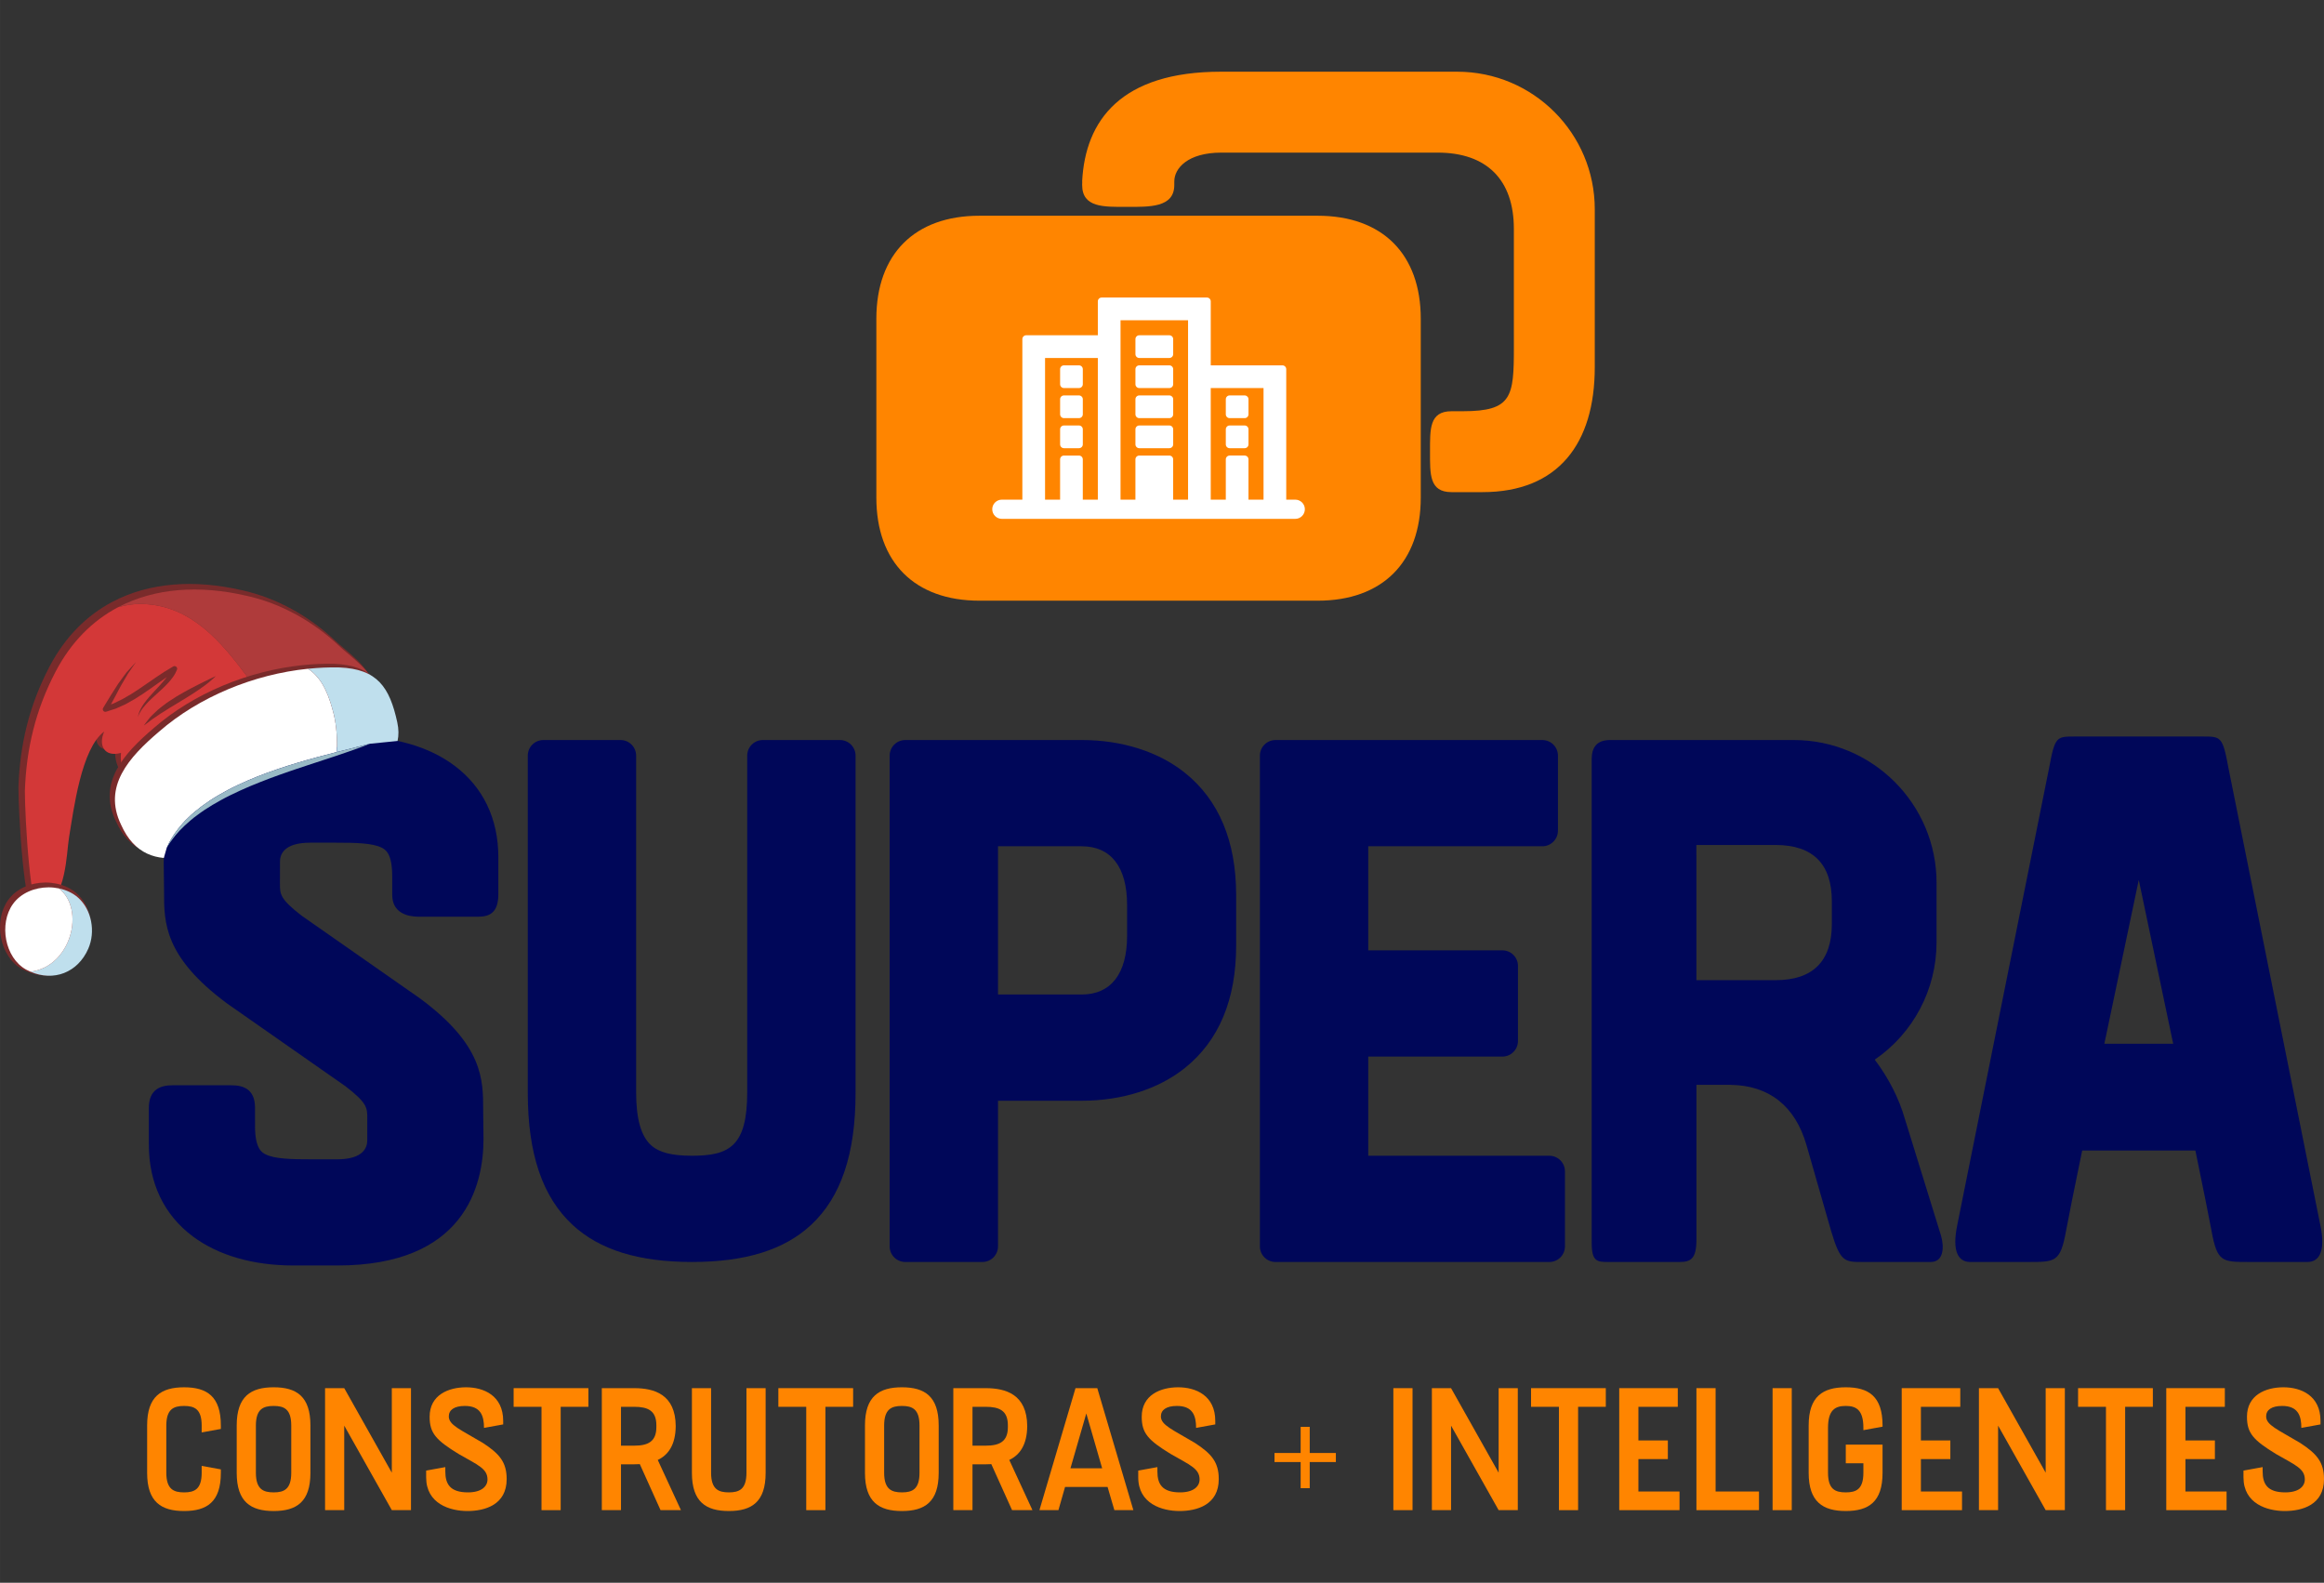
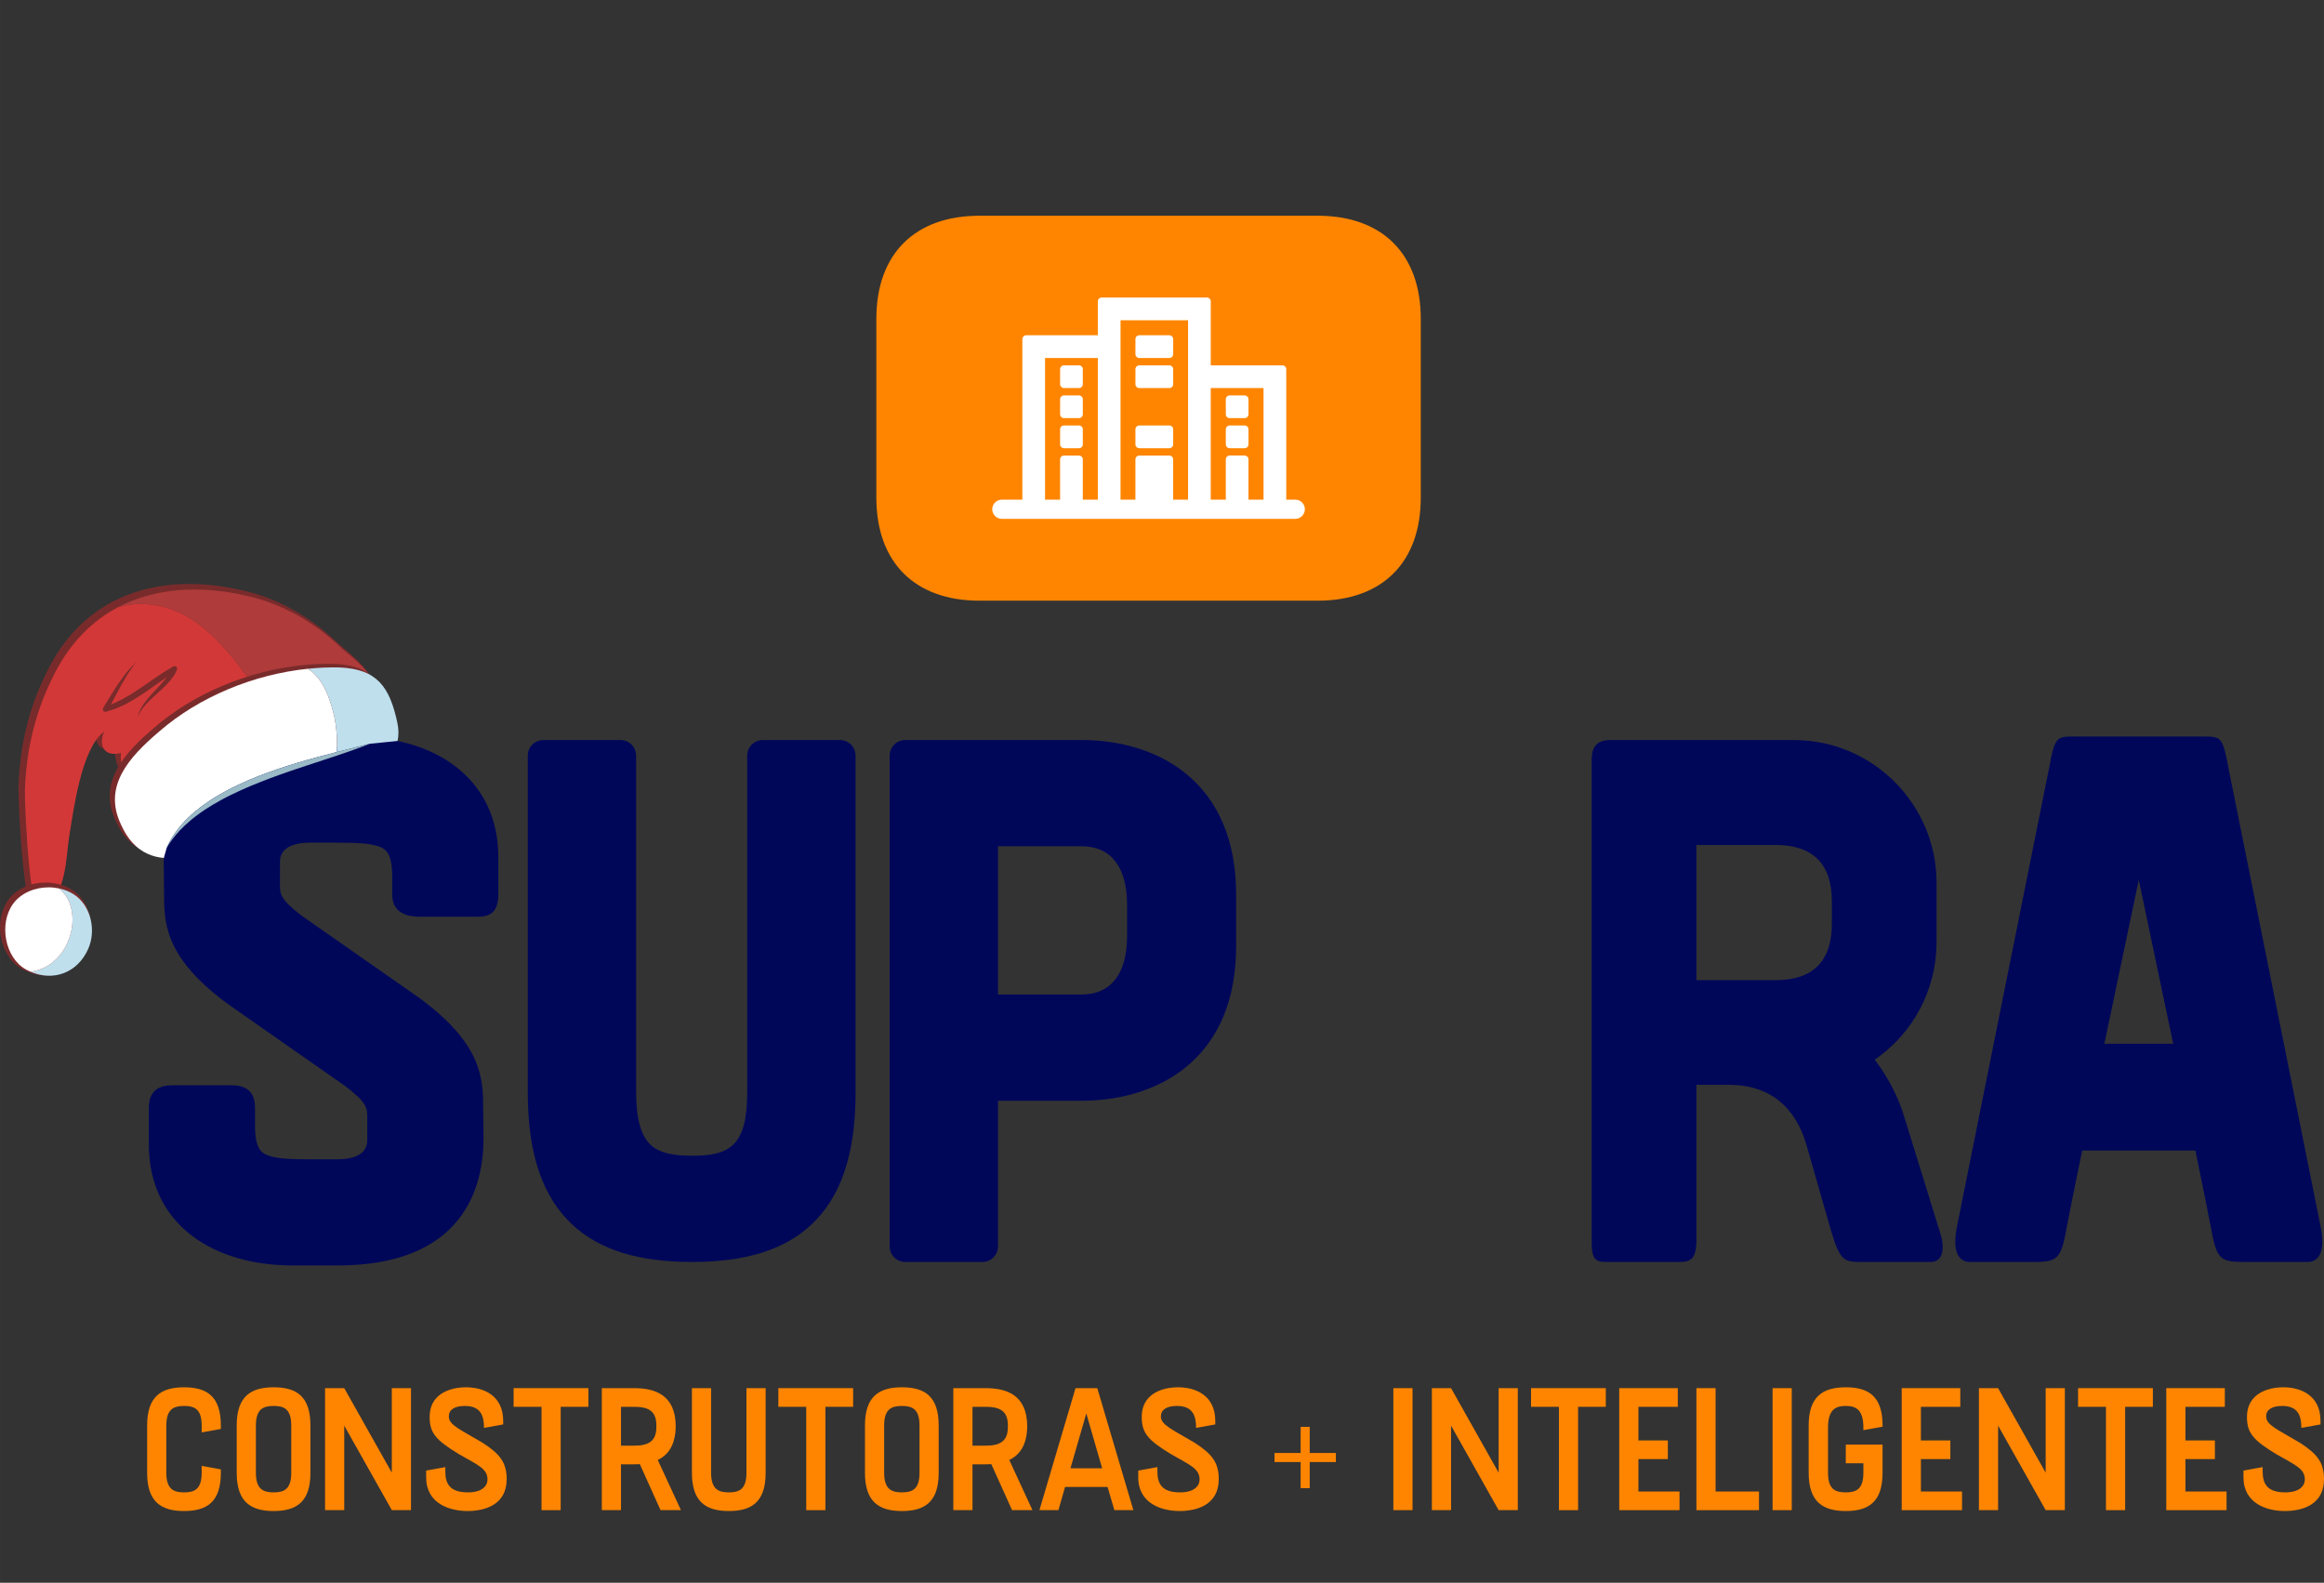
<svg xmlns="http://www.w3.org/2000/svg" xml:space="preserve" width="52.832mm" height="35.983mm" version="1.1" style="shape-rendering:geometricPrecision; text-rendering:geometricPrecision; image-rendering:optimizeQuality; fill-rule:evenodd; clip-rule:evenodd" viewBox="0 0 5268.98 3588.65">
  <rect x="0" y="0" width="5268.98" height="3588.65" fill="#333333" stroke="none" />
  <defs>
    <style type="text/css">
   
    .fil8 {fill:none}
    .fil0 {fill:#000759;fill-rule:nonzero}
    .fil3 {fill:#792B2B;fill-rule:nonzero}
    .fil7 {fill:#99BAC6;fill-rule:nonzero}
    .fil5 {fill:#AF3B3B;fill-rule:nonzero}
    .fil6 {fill:#BFDFED;fill-rule:nonzero}
    .fil4 {fill:#D33838;fill-rule:nonzero}
    .fil1 {fill:#FF8500;fill-rule:nonzero}
    .fil2 {fill:white;fill-rule:nonzero}
   
  </style>
  </defs>
  <g id="Camada_x0020_1">
    <g id="_2066051499216">
      <g>
        <path class="fil0" d="M4153.19 2059.17l0 19.94 0 15.61c0,84.72 -42.95,127.69 -127.69,127.69l-179.38 0 0 -245.66c0,-7.2 -0.04,-43.97 -0.1,-60.86l55.32 0 5.67 0.01 102.88 0c0.35,0 0.67,-0.01 1.02,-0.01l14.58 0c84.73,0 127.69,42.95 127.69,127.68l0 15.61zm165.51 477.67c-13.4,-46.72 -36.74,-92.5 -68.23,-134.17 87.31,-60 140.12,-158.88 140.12,-266.63l0 -56.94 0 -20.48 0 -56.95c0,-178.52 -145.22,-323.76 -323.74,-323.76l-56.96 0 -2.93 0 -356.61 0c-29.72,0 -41.66,16.5 -41.66,43.19l0 926.05 0 78.85c0,17.03 0.03,92.23 0.03,92.23 0,42.51 12.56,43.16 37.73,43.16l75.88 -0.01 5.11 0 5.11 0 75.89 0.01c25.16,0 37.69,-7.74 37.69,-50.28l0 -85.11 0 -78.85 0 -187.36 77.57 0c87.22,1.12 146.71,48.4 172.02,136.74 0,0 48.57,169.38 56.04,195.43 0.12,0.35 0.23,0.71 0.35,1.07 20.23,68.36 30.58,68.36 70.32,68.36l54.64 0 5.12 0 5.12 0 90.07 0c29.89,0 30.53,-34.59 23.39,-59.45l-82.05 -265.1z" />
        <path class="fil0" d="M1904.34 1677.92l-174.85 0c-19.55,0 -35.4,15.85 -35.4,35.4l0 62.91 0 515.05 0 185.01c0,122.63 -40.35,144.21 -125.14,144.21 -46.11,0 -74.78,-7.38 -93.01,-23.96 -22.69,-20.64 -33.72,-59.98 -33.72,-120.26l0 -181.66 0 -518.4 0 -62.91c0,-19.56 -15.84,-35.4 -35.4,-35.4l-174.84 0c-19.56,0 -35.4,15.85 -35.4,35.4l0 62.91 0 509.02 0 192.63c0,138.26 33.28,236.25 101.77,299.6 61.06,56.48 149.58,83.92 270.61,83.92 120.92,0 209.22,-27.49 269.9,-84.01 67.91,-63.21 100.89,-161.18 100.89,-299.51l0 -198.31 0 -503.33 0 -62.91c0,-19.56 -15.84,-35.4 -35.39,-35.4z" />
        <path class="fil0" d="M2555.35 2121.84c0,85.81 -36.54,133.08 -102.88,133.08l-189.78 0 0 -336.1 189.78 0c66.34,0 102.88,47.26 102.88,133.07l0 69.95zm130.84 -369.8c-59.75,-47.8 -142.76,-74.12 -233.72,-74.12l-400.02 0c-19.56,0 -35.41,15.86 -35.41,35.41l0 1112.67c0,19.55 15.86,35.4 35.41,35.4l174.85 0c19.55,0 35.39,-15.86 35.39,-35.4l0 -330.19 189.78 0c90.95,0 173.97,-26.32 233.72,-74.13 77.24,-61.79 116.42,-155.18 116.42,-277.59l0 -114.45c0,-122.4 -39.17,-215.81 -116.42,-277.6z" />
-         <path class="fil0" d="M3512.7 2620.51l-410.6 0 0 -224.84 304.1 0c19.56,0 35.39,-15.85 35.39,-35.39l0 -170.09c0,-19.55 -15.84,-35.39 -35.39,-35.39l-304.1 0 0 -235.97 394.69 0c19.56,0 35.4,-15.85 35.4,-35.4l0 -170.08c0,-19.55 -15.85,-35.4 -35.4,-35.4l-430.1 0 -174.85 0c-19.56,0 -35.4,15.86 -35.4,35.4l0 1112.68c0,19.55 15.85,35.4 35.4,35.4l95.37 0 525.48 0c19.56,0 35.4,-15.86 35.4,-35.4l0 -170.09c0,-19.55 -15.85,-35.4 -35.4,-35.4z" />
        <path class="fil0" d="M1030.09 1735.82c-57.74,-43.08 -136.69,-65.85 -228.31,-65.85l-99.32 0c-288.27,0 -331.31,180.23 -331.31,287.66 0,6.06 0.14,14.93 0.32,24.85 0.21,12.16 0.44,25.93 0.44,37.67l0 2.39c-0.03,68.82 -0.04,146.85 142.84,252.69 0.25,0.18 0.5,0.37 0.75,0.55l267.85 187.25c49.33,38 49.33,48.93 49.33,72.74 0,6.43 0,12.58 -0.04,19.41 -0.02,8.58 -0.04,18.21 -0.04,30.78 0,15.94 -8.93,42.67 -68.64,42.67l-56.44 0c-47.18,0 -84.92,-0.83 -105.6,-11.39 -7.71,-3.92 -23.73,-12.1 -23.73,-63.76l0 -13c0,-0.63 -0.02,-29.6 -0.04,-30.23 -0.66,-41.81 -27.82,-49.49 -53.34,-49.49l-61.8 0.01 -5.2 0 -5.17 0 -61.83 -0.01c-25.5,0 -53.34,8.24 -53.34,51.38l0 83.21c0,87.46 34.52,159.45 99.81,208.15 57.75,43.07 136.69,65.85 228.32,65.85l99.32 0c288.26,0 331.31,-180.24 331.31,-287.67 0,-6.05 -0.15,-14.94 -0.32,-24.86 -0.22,-12.15 -0.45,-25.93 -0.45,-37.67l0 -2.37c0.03,-68.83 0.05,-146.86 -142.82,-252.7 -0.26,-0.19 -0.5,-0.37 -0.76,-0.55l-267.87 -187.25c-49.32,-38 -49.32,-48.93 -49.32,-72.74 0,-6.44 0.02,-12.6 0.03,-19.43 0.03,-8.57 0.06,-18.19 0.06,-30.75 0,-15.95 8.93,-42.68 68.63,-42.68l56.47 0c47.17,0 84.9,0.83 105.58,11.4 7.7,3.92 23.74,12.09 23.74,63.75l0 12.99c0,0.57 0.01,29.46 0.05,30.03 0,41.41 34.88,49.69 60.38,49.69l54.75 0 5.19 -0.01 5.2 0.01 68.92 0c25.49,0 46.21,-8.23 46.21,-51.37l0 -83.21c0,-87.47 -34.51,-159.44 -99.8,-208.14z" />
        <path class="fil0" d="M4771.04 2366.53c39.74,-190.19 77.82,-370.58 77.82,-370.58l0.02 0c0.16,0.6 0.17,0.56 0.08,0l0.2 0c-0.11,0.56 -0.09,0.6 0.04,0l0.04 0c0,0 38.1,180.39 77.84,370.58l-156.04 0zm490.09 413.86c-0.01,-0.07 0,-0.16 -0.01,-0.25 -1.27,-7.11 -207.57,-1032.21 -208.88,-1039.53 -0.02,-0.09 -0.05,-0.17 -0.06,-0.24 -12.87,-70.37 -17.04,-70.39 -57.66,-70.39l-29.12 0 -3.09 0 0 -0.01 -226.76 0 0 0.01 -2.84 0 -29.13 0c-40.61,0 -44.8,0.02 -57.65,70.39 -0.01,0.07 -0.05,0.15 -0.07,0.24 -1.31,7.32 -207.59,1032.42 -208.85,1039.53 -0.01,0.09 0,0.18 -0.01,0.25 -11.04,55.19 1.86,81.01 29.73,81.01l80.4 -0.02 5.17 0 5.18 0 42.79 0.02c59.67,0 71.05,-0.02 83.86,-70.46 0,0 0.03,-0.11 0.03,-0.16 4.81,-26.7 18.74,-95.52 36.58,-182.14l256.64 0c17.84,86.62 31.75,155.44 36.59,182.14 0,0.05 0.02,0.1 0.04,0.16 12.82,70.44 24.17,70.46 83.84,70.46l42.81 -0.02 5.16 0 5.18 0 80.38 0.02c27.87,0 40.79,-25.82 29.75,-81.01z" />
        <path class="fil1" d="M3221.17 722.84c0,-146.66 -87.02,-233.68 -233.67,-233.68l-766.97 0c-146.66,0 -233.67,87.02 -233.67,233.68l0 405.47c0,146.64 87.01,233.67 233.67,233.67l766.97 0c146.65,0 233.67,-87.03 233.67,-233.67l0 -405.47z" />
        <path class="fil2" d="M2369.37 811.67l119.64 0 0 321.22 -34.08 0 0 -91.25c0,-4.83 -3.89,-8.69 -8.69,-8.69l-34.09 0c-4.8,0 -8.68,3.86 -8.68,8.69l0 91.25 -34.11 0 0 -321.22zm324.2 -85.58l0 406.8 -33.77 0 0 -91.25c0,-4.83 -3.89,-8.69 -8.68,-8.69l-68.19 0c-4.8,0 -8.7,3.86 -8.7,8.69l0 91.25 -33.75 0 0 -406.8 153.08 0zm171.12 153.76l0 253.04 -34.1 0 0 -91.25c0,-4.83 -3.89,-8.69 -8.68,-8.69l-34.1 0c-4.81,0 -8.68,3.86 -8.68,8.69l0 91.25 -34.13 0 0 -253.04 119.68 0zm71.91 253.04l-20.43 0 0 -295.8c0,-4.82 -3.89,-8.69 -8.71,-8.69l-162.44 0 0 -145.07c0,-4.82 -3.88,-8.69 -8.68,-8.69l-238.63 0c-4.81,0 -8.7,3.87 -8.7,8.69l0 76.85 -162.43 0c-4.81,0 -8.69,3.91 -8.69,8.71l0 364 -46.42 0c-12.04,0 -21.85,9.71 -21.85,21.8 0.04,12.06 9.81,21.78 21.81,21.78l665.13 0c12.04,0 21.82,-9.72 21.82,-21.81l0 -0.03c0,-12.03 -9.78,-21.74 -21.79,-21.74z" />
        <path class="fil2" d="M2412.15 948.07l34.1 0c4.8,0 8.69,-3.93 8.69,-8.71l0 -34.11c0,-4.79 -3.89,-8.68 -8.69,-8.68l-34.1 0c-4.8,0 -8.67,3.89 -8.67,8.68l0 34.11c0,4.78 3.87,8.71 8.67,8.71z" />
        <path class="fil2" d="M2412.15 879.86l34.1 0c4.8,0 8.69,-3.88 8.69,-8.71l0 -34.05c0,-4.83 -3.89,-8.71 -8.69,-8.71l-34.1 0c-4.8,0 -8.67,3.88 -8.67,8.71l0 34.05c0,4.83 3.87,8.71 8.67,8.71z" />
        <path class="fil2" d="M2412.15 1016.22l34.1 0c4.8,0 8.69,-3.87 8.69,-8.69l0 -34.11c0,-4.77 -3.89,-8.69 -8.69,-8.69l-34.1 0c-4.8,0 -8.67,3.92 -8.67,8.69l0 34.11c0,4.82 3.87,8.69 8.67,8.69z" />
        <path class="fil2" d="M2787.82 948.07l34.11 0c4.79,0 8.68,-3.93 8.68,-8.71l0 -34.11c0,-4.79 -3.89,-8.68 -8.68,-8.68l-34.11 0c-4.8,0 -8.67,3.89 -8.67,8.68l0 34.11c0,4.78 3.87,8.71 8.67,8.71z" />
        <path class="fil2" d="M2787.82 1016.22l34.11 0c4.79,0 8.68,-3.87 8.68,-8.69l0 -34.11c0,-4.77 -3.89,-8.69 -8.68,-8.69l-34.11 0c-4.8,0 -8.67,3.92 -8.67,8.69l0 34.11c0,4.82 3.87,8.69 8.67,8.69z" />
-         <path class="fil2" d="M2582.95 948.07l68.19 0c4.78,0 8.69,-3.93 8.69,-8.71l0 -34.11c0,-4.79 -3.91,-8.68 -8.69,-8.68l-68.19 0c-4.8,0 -8.69,3.89 -8.69,8.68l0 34.11c0,4.78 3.89,8.71 8.69,8.71z" />
        <path class="fil2" d="M2582.95 811.67l68.19 0c4.78,0 8.69,-3.89 8.69,-8.67l0 -34.11c0,-4.8 -3.91,-8.71 -8.69,-8.71l-68.19 0c-4.8,0 -8.69,3.91 -8.69,8.71l0 34.11c0,4.78 3.89,8.67 8.69,8.67z" />
        <path class="fil2" d="M2582.95 1016.22l68.19 0c4.78,0 8.69,-3.87 8.69,-8.69l0 -34.11c0,-4.77 -3.91,-8.69 -8.69,-8.69l-68.19 0c-4.8,0 -8.69,3.92 -8.69,8.69l0 34.11c0,4.82 3.89,8.69 8.69,8.69z" />
        <path class="fil2" d="M2582.95 879.86l68.19 0c4.78,0 8.69,-3.88 8.69,-8.71l0 -34.05c0,-4.83 -3.91,-8.71 -8.69,-8.71l-68.19 0c-4.8,0 -8.69,3.88 -8.69,8.71l0 34.05c0,4.83 3.89,8.71 8.69,8.71z" />
-         <path class="fil1" d="M3303.77 162.58l-535.59 0c-226.31,0 -307.65,110.08 -314.72,248.62l0.18 0c-0.11,10.04 -0.17,3.91 -0.18,8.13 0.01,51.76 49.16,49.75 100.83,49.75 51.68,0 108.06,2.01 108.06,-49.76 0,-10.8 0.04,-2.54 0.04,-8.12 0,-29.12 29.86,-65.18 106.81,-65.18l490.17 0c111.34,0 172.87,61.55 172.87,172.87l0 241.08 0.03 0 0 28.26c0,111.32 -4.2,144.15 -115.52,144.15 0,0 16.34,0.03 -25.92,0.03 -50.64,0 -48.67,41.07 -48.67,91.72 0,50.62 -1.97,91.69 48.67,91.69l70.3 0c172.27,0 254.53,-110.94 254.53,-283.21l0 -72.65 0.02 0 0 -285.44c0,-172.28 -139.65,-311.95 -311.91,-311.95z" />
        <path class="fil1" d="M500.7 3331.63l0 7.9c0,65.98 -31.61,86.53 -83.36,86.53 -51.77,0 -83.77,-20.54 -83.77,-86.53l0 -107.48c0,-65.98 32,-86.53 83.77,-86.53 51.75,0 83.36,20.54 83.36,86.53l0 7.9 -43.46 7.91 0 -15.41c0,-37.54 -16.2,-44.65 -39.9,-44.65 -23.71,0 -40.31,7.11 -40.31,44.65l0 106.68c0,37.54 16.61,44.66 40.31,44.66 23.71,0 39.9,-7.12 39.9,-44.66l0 -15.4 43.46 7.9z" />
        <path class="fil1" d="M620.42 3383.78c23.71,0 39.9,-7.11 39.9,-44.65l0 -106.68c0,-37.54 -16.2,-44.65 -39.9,-44.65 -23.71,0 -40.3,7.11 -40.3,44.65l0 106.68c0,37.54 16.6,44.65 40.3,44.65zm0 42.29c-51.76,0 -83.77,-20.55 -83.77,-86.55l0 -107.47c0,-65.98 32.01,-86.54 83.77,-86.54 51.76,0 83.36,20.55 83.36,86.54l0 107.47c0,65.99 -31.6,86.55 -83.36,86.55z" />
        <polygon class="fil1" points="931.78,3147.49 931.78,3424.08 888.31,3424.08 780.43,3232.45 780.43,3424.08 736.97,3424.08 736.97,3147.49 780.43,3147.49 888.31,3339.13 888.31,3147.49 " />
        <path class="fil1" d="M966.14 3334.38l43.46 -7.89 0 9.87c0,28.44 10.67,47.41 51.37,47.41 30.42,0 44.25,-13.42 44.25,-29.24 0,-24.89 -22.13,-32.8 -65.2,-57.68 -51.75,-31.61 -65.98,-47.41 -65.98,-84.55 0,-49.4 42.67,-66.79 82.59,-66.79 39.9,0 84.16,18.58 84.16,76.26l0 7.91 -43.47 7.9c0,-28.05 -7.9,-49.79 -43.45,-49.79 -24.1,0 -36.36,9.1 -36.36,23.71 0,19.76 26.08,29.63 77.05,60.06 37.54,24.5 54.13,43.45 54.13,82.19 0,58.08 -49.01,72.31 -88.9,72.31 -39.91,0 -93.65,-16.6 -93.65,-76.25l0 -15.43z" />
        <polygon class="fil1" points="1334,3189.77 1271.18,3189.77 1271.18,3424.09 1227.71,3424.09 1227.71,3189.77 1164.5,3189.77 1164.5,3147.48 1271.18,3147.48 1334,3147.48 " />
        <path class="fil1" d="M1531.97 3234.02l0 -0.39 0 -0.4 0 0.79zm-94.05 43.86c30.43,0 50.18,-8.7 50.18,-41.88l0 -4.35c0,-33.59 -19.76,-41.89 -50.18,-41.89l-30.02 0 0 88.11 30.02 0zm59.67 146.21l-47.02 -104.32c-4.35,0 -8.3,0.39 -12.65,0.39l-30.02 0 0 103.93 -43.47 0 0 -276.59 73.49 0c45.05,0 93.65,13.82 94.05,86.14 -0.4,43.07 -17.39,65.58 -40.7,76.66l52.55 113.79 -46.23 0z" />
        <path class="fil1" d="M1692.37 3147.49l43.46 0 0 192.03c0,65.98 -31.6,86.53 -83.36,86.53 -51.76,0 -83.77,-20.54 -83.77,-86.53l0 -192.03 43.47 0 0 191.63c0,37.54 16.6,44.66 40.3,44.66 23.71,0 39.9,-7.12 39.9,-44.66l0 -191.63z" />
        <polygon class="fil1" points="1934.19,3189.77 1871.37,3189.77 1871.37,3424.09 1827.9,3424.09 1827.9,3189.77 1764.69,3189.77 1764.69,3147.48 1871.37,3147.48 1934.19,3147.48 " />
        <path class="fil1" d="M2044.83 3383.78c23.71,0 39.9,-7.11 39.9,-44.65l0 -106.68c0,-37.54 -16.2,-44.65 -39.9,-44.65 -23.71,0 -40.3,7.11 -40.3,44.65l0 106.68c0,37.54 16.6,44.65 40.3,44.65zm0 42.29c-51.76,0 -83.77,-20.55 -83.77,-86.55l0 -107.47c0,-65.98 32.01,-86.54 83.77,-86.54 51.76,0 83.36,20.55 83.36,86.54l0 107.47c0,65.99 -31.6,86.55 -83.36,86.55z" />
        <path class="fil1" d="M2328.91 3234.02l0 -0.39 0 -0.4 0 0.79zm-94.04 43.86c30.43,0 50.18,-8.7 50.18,-41.88l0 -4.35c0,-33.59 -19.76,-41.89 -50.18,-41.89l-30.02 0 0 88.11 30.02 0zm59.67 146.21l-47.02 -104.32c-4.34,0 -8.3,0.39 -12.65,0.39l-30.02 0 0 103.93 -43.47 0 0 -276.59 73.49 0c45.05,0 93.65,13.82 94.04,86.14 -0.39,43.07 -17.38,65.58 -40.69,76.66l52.55 113.79 -46.23 0z" />
        <path class="fil1" d="M2498.83 3329.25l-35.95 -124.46 -35.95 124.46 71.91 0zm12.26 42.28l-96.42 0 -15.01 52.55 -43.07 0 81.79 -276.58 49.01 0 0.38 0 81.8 276.58 -43.06 0 -15.41 -52.55z" />
        <path class="fil1" d="M2580.61 3334.38l43.45 -7.89 0 9.87c0,28.44 10.68,47.41 51.37,47.41 30.42,0 44.26,-13.42 44.26,-29.24 0,-24.89 -22.13,-32.8 -65.2,-57.68 -51.75,-31.61 -65.98,-47.41 -65.98,-84.55 0,-49.4 42.67,-66.79 82.58,-66.79 39.91,0 84.16,18.58 84.16,76.26l0 7.91 -43.45 7.9c0,-28.05 -7.91,-49.79 -43.47,-49.79 -24.1,0 -36.35,9.1 -36.35,23.71 0,19.76 26.09,29.63 77.04,60.06 37.55,24.5 54.13,43.45 54.13,82.19 0,58.08 -49,72.31 -88.9,72.31 -39.9,0 -93.64,-16.6 -93.64,-76.25l0 -15.43z" />
        <polygon class="fil1" points="3028.67,3315.02 2969.41,3315.02 2969.41,3374.29 2948.85,3374.29 2948.85,3315.02 2889.58,3315.02 2889.58,3294.48 2948.85,3294.48 2948.85,3235.21 2969.41,3235.21 2969.41,3294.48 3028.67,3294.48 " />
        <polygon class="fil1" points="3159.04,3147.49 3202.52,3147.49 3202.52,3424.08 3159.04,3424.08 " />
        <polygon class="fil1" points="3441.17,3147.49 3441.17,3424.08 3397.71,3424.08 3289.84,3232.45 3289.84,3424.08 3246.37,3424.08 3246.37,3147.49 3289.84,3147.49 3397.71,3339.13 3397.71,3147.49 " />
        <polygon class="fil1" points="3640.69,3189.77 3577.88,3189.77 3577.88,3424.09 3534.41,3424.09 3534.41,3189.77 3471.2,3189.77 3471.2,3147.48 3577.88,3147.48 3640.69,3147.48 " />
        <polygon class="fil1" points="3807.84,3381.8 3807.84,3424.09 3694.84,3424.09 3671.13,3424.09 3671.13,3147.48 3714.59,3147.48 3803.89,3147.48 3803.89,3189.78 3714.59,3189.78 3714.59,3266.03 3781.37,3266.03 3781.37,3308.31 3714.59,3308.31 3714.59,3381.8 " />
        <polygon class="fil1" points="3988.02,3381.8 3988.02,3424.09 3883.3,3424.09 3846.16,3424.09 3846.16,3147.48 3889.63,3147.48 3889.63,3381.8 " />
        <polygon class="fil1" points="4018.82,3147.49 4062.3,3147.49 4062.3,3424.08 4018.82,3424.08 " />
        <path class="fil1" d="M4224.7 3242.73l0 -5.15c0,-40.69 -16.21,-49.79 -39.91,-49.79 -24.1,0 -40.3,9.1 -40.3,49.79l0 101.55c0,37.54 16.2,44.66 40.3,44.66 23.71,0 39.91,-7.12 39.91,-44.66l0 -21.33 -39.91 0 0 -42.29 83.36 0 0 42.29 0 21.73c0,65.98 -31.6,86.53 -83.36,86.53 -51.77,0 -84.15,-20.54 -84.15,-86.53l0 -107.48c0,-65.98 32.38,-86.53 84.15,-86.53 51.76,0 83.36,20.54 83.36,86.53l0 2.76 -43.45 7.92z" />
        <polygon class="fil1" points="4448.31,3381.8 4448.31,3424.09 4335.31,3424.09 4311.6,3424.09 4311.6,3147.48 4355.08,3147.48 4444.36,3147.48 4444.36,3189.78 4355.08,3189.78 4355.08,3266.03 4421.84,3266.03 4421.84,3308.31 4355.08,3308.31 4355.08,3381.8 " />
        <polygon class="fil1" points="4681.44,3147.49 4681.44,3424.08 4637.98,3424.08 4530.11,3232.45 4530.11,3424.08 4486.64,3424.08 4486.64,3147.49 4530.11,3147.49 4637.98,3339.13 4637.98,3147.49 " />
        <polygon class="fil1" points="4880.98,3189.77 4818.16,3189.77 4818.16,3424.09 4774.68,3424.09 4774.68,3189.77 4711.47,3189.77 4711.47,3147.48 4818.16,3147.48 4880.98,3147.48 " />
        <polygon class="fil1" points="5048.11,3381.8 5048.11,3424.09 4935.11,3424.09 4911.4,3424.09 4911.4,3147.48 4954.87,3147.48 5044.17,3147.48 5044.17,3189.78 4954.87,3189.78 4954.87,3266.03 5021.65,3266.03 5021.65,3308.31 4954.87,3308.31 4954.87,3381.8 " />
        <path class="fil1" d="M5086.43 3334.38l43.46 -7.89 0 9.87c0,28.44 10.67,47.41 51.37,47.41 30.42,0 44.25,-13.42 44.25,-29.24 0,-24.89 -22.13,-32.8 -65.19,-57.68 -51.75,-31.61 -65.98,-47.41 -65.98,-84.55 0,-49.4 42.67,-66.79 82.58,-66.79 39.91,0 84.16,18.58 84.16,76.26l0 7.91 -43.45 7.9c0,-28.05 -7.91,-49.79 -43.47,-49.79 -24.1,0 -36.35,9.1 -36.35,23.71 0,19.76 26.09,29.63 77.04,60.06 37.54,24.5 54.13,43.45 54.13,82.19 0,58.08 -49,72.31 -88.9,72.31 -39.91,0 -93.65,-16.6 -93.65,-76.25l0 -15.43z" />
      </g>
      <g>
        <path class="fil3" d="M255.16 1364.4c-58.35,30.72 -107.77,79.48 -143.62,148.31 -45.38,87.26 -66.32,174.53 -69.81,272.27 0,55.85 12.81,297.64 38.4,279.24 58.36,-41.95 55.85,-132.64 62.83,-174.53 10.47,-62.82 27.92,-202.44 80.28,-240.84 -13.97,31.42 0,59.34 38.4,48.87 -3.5,31.42 10.46,59.34 34.9,73.3l97.74 -48.87c69.76,-43.3 131.23,-73.33 199.25,-99.24 30.7,-11.69 62.72,-22.55 97.45,-33.4 17.44,-6.98 139.61,-27.92 146.59,-41.89 10.47,-27.92 -59.34,-76.79 -76.79,-94.24 -59.34,-55.85 -132.64,-97.75 -212.92,-115.19 -106.94,-24.68 -209.01,-17.81 -292.69,26.21z" />
        <g>
          <path class="fil4" d="M332.24 1369.93c-22.56,-1.84 -43.8,1.12 -64.29,6.74 -57.85,30.45 -106.84,78.79 -142.39,147.02 -44.99,86.52 -65.75,173.03 -69.21,269.92 0,55.37 12.69,295.08 38.07,276.84 57.86,-41.59 55.37,-131.51 62.29,-173.02 10.38,-62.29 27.69,-200.71 79.59,-238.78 -13.84,31.15 0,58.83 38.07,48.45 -3.46,31.15 10.38,58.83 34.61,72.67l96.9 -48.46c69.15,-42.92 130.1,-72.69 197.54,-98.38 -9.54,-36 -22.93,-71.2 -45.1,-101.55 -57.57,-77.22 -123.57,-154.45 -226.07,-161.46z" />
          <path class="fil5" d="M769.22 1464.88c-58.83,-55.37 -131.51,-96.9 -211.09,-114.19 -106.02,-24.47 -207.21,-17.66 -290.18,25.99 20.48,-5.62 41.73,-8.58 64.29,-6.74 102.5,7.01 168.5,84.24 226.07,161.46 22.17,30.35 35.55,65.54 45.1,101.55 30.43,-11.59 62.17,-22.35 96.6,-33.11 17.3,-6.92 138.42,-27.69 145.34,-41.52 10.38,-27.69 -58.82,-76.13 -76.12,-93.44z" />
        </g>
        <path class="fil3" d="M308.3 1501.07c-5.95,8.87 -12.03,17.63 -18.15,26.36l-16.02 27.28 -29.96 56.31 -6.71 -8.74 20.62 -7.53 19.84 -9.76 19.29 -11.13 18.8 -12.25 37.35 -25.65c6.27,-4.3 12.67,-8.51 19.06,-12.67 6.53,-4.04 13.19,-7.94 19.78,-11.91l0.37 -0.22c2.83,-1.71 6.52,-0.8 8.23,2.03 1.07,1.78 1.1,3.91 0.29,5.65 -1.35,2.86 -2.57,5.81 -4.06,8.55 -1.63,2.63 -3.15,5.38 -4.97,7.83 -1.85,2.39 -3.57,4.96 -5.55,7.2 -1.98,2.24 -3.86,4.61 -5.92,6.73 -8.04,8.74 -16.74,16.49 -25.3,24.22 -8.49,7.79 -17.03,15.42 -24.6,23.92 -1.95,2.09 -3.67,4.34 -5.53,6.51 -1.85,2.18 -3.31,4.61 -5.01,6.91 -1.6,2.36 -2.86,4.91 -4.35,7.39 -1.27,2.56 -2.25,5.26 -3.42,7.93 0.74,-2.78 1.32,-5.65 2.2,-8.44 1.1,-2.69 1.97,-5.55 3.33,-8.14 1.41,-2.56 2.63,-5.29 4.23,-7.74 1.62,-2.43 3.06,-5.05 4.85,-7.37 6.88,-9.53 14.7,-18.28 22.64,-26.72 7.89,-8.48 15.84,-16.77 23.01,-25.43 1.85,-2.13 3.42,-4.41 5.15,-6.6 1.73,-2.19 3.08,-4.55 4.64,-6.8 1.51,-2.28 2.58,-4.72 3.97,-7.02 1.17,-2.37 2.05,-4.82 3.12,-7.21l8.89 7.47c-6.24,4.09 -12.53,8.07 -18.74,12.22l-18.48 12.92c-12.32,8.75 -24.68,17.58 -37.35,26.12l-19.42 12.33 -20.21 11.35 -21.28 9.55c-7.43,2.49 -14.91,4.86 -22.34,7.24 -3.08,1 -6.37,-0.7 -7.36,-3.77 -0.54,-1.68 -0.29,-3.41 0.56,-4.81l0.09 -0.15 16.58 -27.23 17.22 -27.07 9.49 -13.11c3.2,-4.33 6.31,-8.71 9.55,-12.95 7.12,-7.93 14.29,-15.82 21.58,-23.62z" />
-         <path class="fil3" d="M326.15 1644.99c0,0 1.79,-2.6 5.06,-7 1.66,-2.19 3.64,-4.87 6.03,-7.83 1.22,-1.47 2.37,-3.13 3.84,-4.7 1.55,-1.52 3.16,-3.11 4.85,-4.78 3.4,-3.33 7.11,-6.97 11.21,-10.68 4.13,-3.58 8.62,-7.05 13.34,-10.62 4.71,-3.59 9.52,-7.35 14.78,-10.58 5.19,-3.34 10.45,-6.73 15.72,-10.12 5.41,-3.11 10.8,-6.23 16.13,-9.29 5.28,-3.15 10.66,-5.79 15.77,-8.59 5.08,-2.81 10.2,-5.23 14.89,-7.71 4.7,-2.49 9.23,-4.7 13.42,-6.72 8.44,-4 15.23,-7.65 20.27,-9.89 4.98,-2.3 7.91,-3.53 7.91,-3.53 0,0 -2.24,2.19 -6.34,5.86 -4.15,3.56 -9.94,9.02 -17.56,14.47 -7.51,5.62 -16.45,12 -26.27,18.25 -4.92,3.1 -9.94,6.5 -15.15,9.61 -5.19,3.17 -10.46,6.4 -15.74,9.62 -5.26,3.19 -10.51,6.38 -15.68,9.52 -2.6,1.55 -5.19,3.08 -7.73,4.6 -2.48,1.59 -4.94,3.16 -7.35,4.71 -4.87,3.04 -9.57,5.98 -14.03,8.77 -4.19,3.03 -8.3,5.74 -12.13,8.29 -3.82,2.51 -7.42,4.83 -10.33,7.32 -2.97,2.38 -5.66,4.35 -7.86,5.99 -4.43,3.25 -7.04,5.03 -7.04,5.03z" />
        <path class="fil3" d="M173.57 2025.44c-12.63,-11.17 -28.62,-18.41 -45.71,-21.92 -8.08,-1.66 -16.38,-2.56 -24.71,-2.53 -32.85,0.17 -65.91,13.47 -84.75,39.71 -33.98,47.31 -19.42,128.6 31.53,156.51 3.38,1.83 6.79,3.45 10.2,4.94 55.24,24.04 112.68,2.45 137.82,-54.67 17.79,-40.47 8.4,-93.02 -24.38,-122.03z" />
        <g>
          <path class="fil6" d="M176.9 2035.2c-12.01,-10.62 -27.22,-17.5 -43.46,-20.84 60.85,46.88 28.16,177.29 -64.4,188.85 52.53,22.85 107.14,2.33 131.04,-51.99 16.92,-38.48 7.99,-88.44 -23.18,-116.02z" />
          <path class="fil2" d="M133.44 2014.35c-7.68,-1.58 -15.57,-2.44 -23.5,-2.4 -31.24,0.15 -62.67,12.81 -80.58,37.76 -32.3,44.98 -18.46,122.27 29.99,148.8 3.21,1.75 6.45,3.28 9.69,4.7 92.56,-11.56 125.24,-141.97 64.4,-188.85z" />
        </g>
        <path class="fil3" d="M686.49 1508.09c-123.43,12.56 -247.49,64 -337.48,142.35 -69.2,58.84 -128.03,124.58 -86.51,211.1 15.11,33.97 35.41,54.51 58.85,65.55 12,5.65 24.8,8.83 38.16,10.04l6.81 -23.69c0,0 0.9,-1.86 2.58,-5.38 1.71,-3.49 3.95,-8.72 7.92,-14.89 3.64,-6.38 8.73,-13.64 14.92,-21.75 6.28,-8.03 13.8,-16.83 22.98,-25.46 8.92,-8.92 19.49,-17.54 31,-26.26 11.65,-8.46 24.17,-17.14 37.82,-24.9 13.54,-7.94 27.83,-15.62 42.73,-22.59 14.82,-7.12 30.22,-13.57 45.64,-19.89 31.07,-12.09 62.57,-22.76 92.44,-31.53 29.82,-8.93 57.86,-16.3 81.94,-22.41l5.35 -1.36 74.93 -18.9 62.9 -6.28c2.86,-12.64 2.75,-26.64 -0.61,-42.17 -17.31,-79.58 -44.98,-121.11 -131.5,-124.56 -23.44,-0.57 -47.13,0.57 -70.87,2.97z" />
        <g>
          <path class="fil2" d="M757.03 1620.81c-9.24,-36.91 -23.08,-80.74 -57.67,-103.82 -0.32,-0.24 -0.67,-0.45 -0.99,-0.68 -123.44,12.56 -247.49,63.99 -337.49,142.35 -69.2,58.84 -128.03,124.58 -86.51,211.09 15.11,33.98 35.41,54.52 58.86,65.56 11.99,5.65 24.79,8.83 38.15,10.03l6.81 -23.69c0,0 0.9,-1.86 2.58,-5.37 1.71,-3.49 3.95,-8.73 7.92,-14.9 3.64,-6.37 8.74,-13.63 14.92,-21.74 6.28,-8.03 13.8,-16.83 22.98,-25.47 8.92,-8.91 19.49,-17.54 31,-26.25 11.65,-8.47 24.17,-17.14 37.83,-24.9 13.53,-7.94 27.83,-15.62 42.72,-22.59 14.82,-7.13 30.22,-13.57 45.64,-19.89 31.07,-12.1 62.58,-22.77 92.45,-31.53 29.82,-8.93 57.86,-16.31 81.93,-22.41l5.35 -1.36c1.66,-30.14 -0.7,-59.43 -6.47,-84.44z" />
          <path class="fil6" d="M900.72 1637.9c-17.3,-79.59 -44.98,-121.11 -131.5,-124.56 -23.44,-0.58 -47.13,0.57 -70.86,2.97 0.32,0.23 0.67,0.44 0.99,0.68 34.6,23.08 48.44,66.91 57.67,103.82 5.77,25.01 8.13,54.3 6.47,84.44l74.93 -18.9 62.9 -6.28c2.86,-12.64 2.76,-26.64 -0.61,-42.17z" />
        </g>
        <path class="fil7" d="M378.19 1921.66c0,0 0.9,-1.87 2.58,-5.38 1.71,-3.49 3.95,-8.72 7.92,-14.89 3.64,-6.38 8.74,-13.64 14.92,-21.75 6.29,-8.03 13.81,-16.83 22.98,-25.46 8.92,-8.92 19.5,-17.55 30.99,-26.27 11.66,-8.45 24.18,-17.13 37.84,-24.89 13.53,-7.94 27.82,-15.62 42.72,-22.59 14.83,-7.13 30.22,-13.57 45.64,-19.89 31.07,-12.1 62.58,-22.77 92.45,-31.53 29.81,-8.93 57.86,-16.3 81.93,-22.42 48.17,-12.15 80.27,-20.25 80.27,-20.25 0,0 -1.92,0.77 -5.54,2.2 -3.61,1.43 -8.89,3.63 -15.72,6.06 -13.64,4.91 -33.13,12.04 -56.74,19.77 -23.55,7.75 -51.02,16.8 -80.46,26.5 -14.71,4.81 -29.73,10.23 -45.05,15.53 -15.29,5.4 -30.68,11.2 -45.95,17.27 -15.25,6.07 -30.48,12.27 -45.08,19.11 -14.63,6.79 -28.97,13.59 -42.38,21.04 -13.5,7.28 -26.13,15 -37.89,22.68 -5.71,4.04 -11.46,7.77 -16.65,11.85 -2.64,1.97 -5.24,3.93 -7.79,5.84 -2.44,2.02 -4.85,4.02 -7.2,5.97 -9.4,7.85 -17.51,15.65 -24.41,22.87 -6.77,7.31 -12.48,13.98 -16.6,19.83 -4.37,5.68 -7.48,10.52 -9.56,13.79 -2.11,3.25 -3.24,5 -3.24,5z" />
      </g>
    </g>
    <rect class="fil8" y="0" width="5268.98" height="3588.64" />
  </g>
</svg>